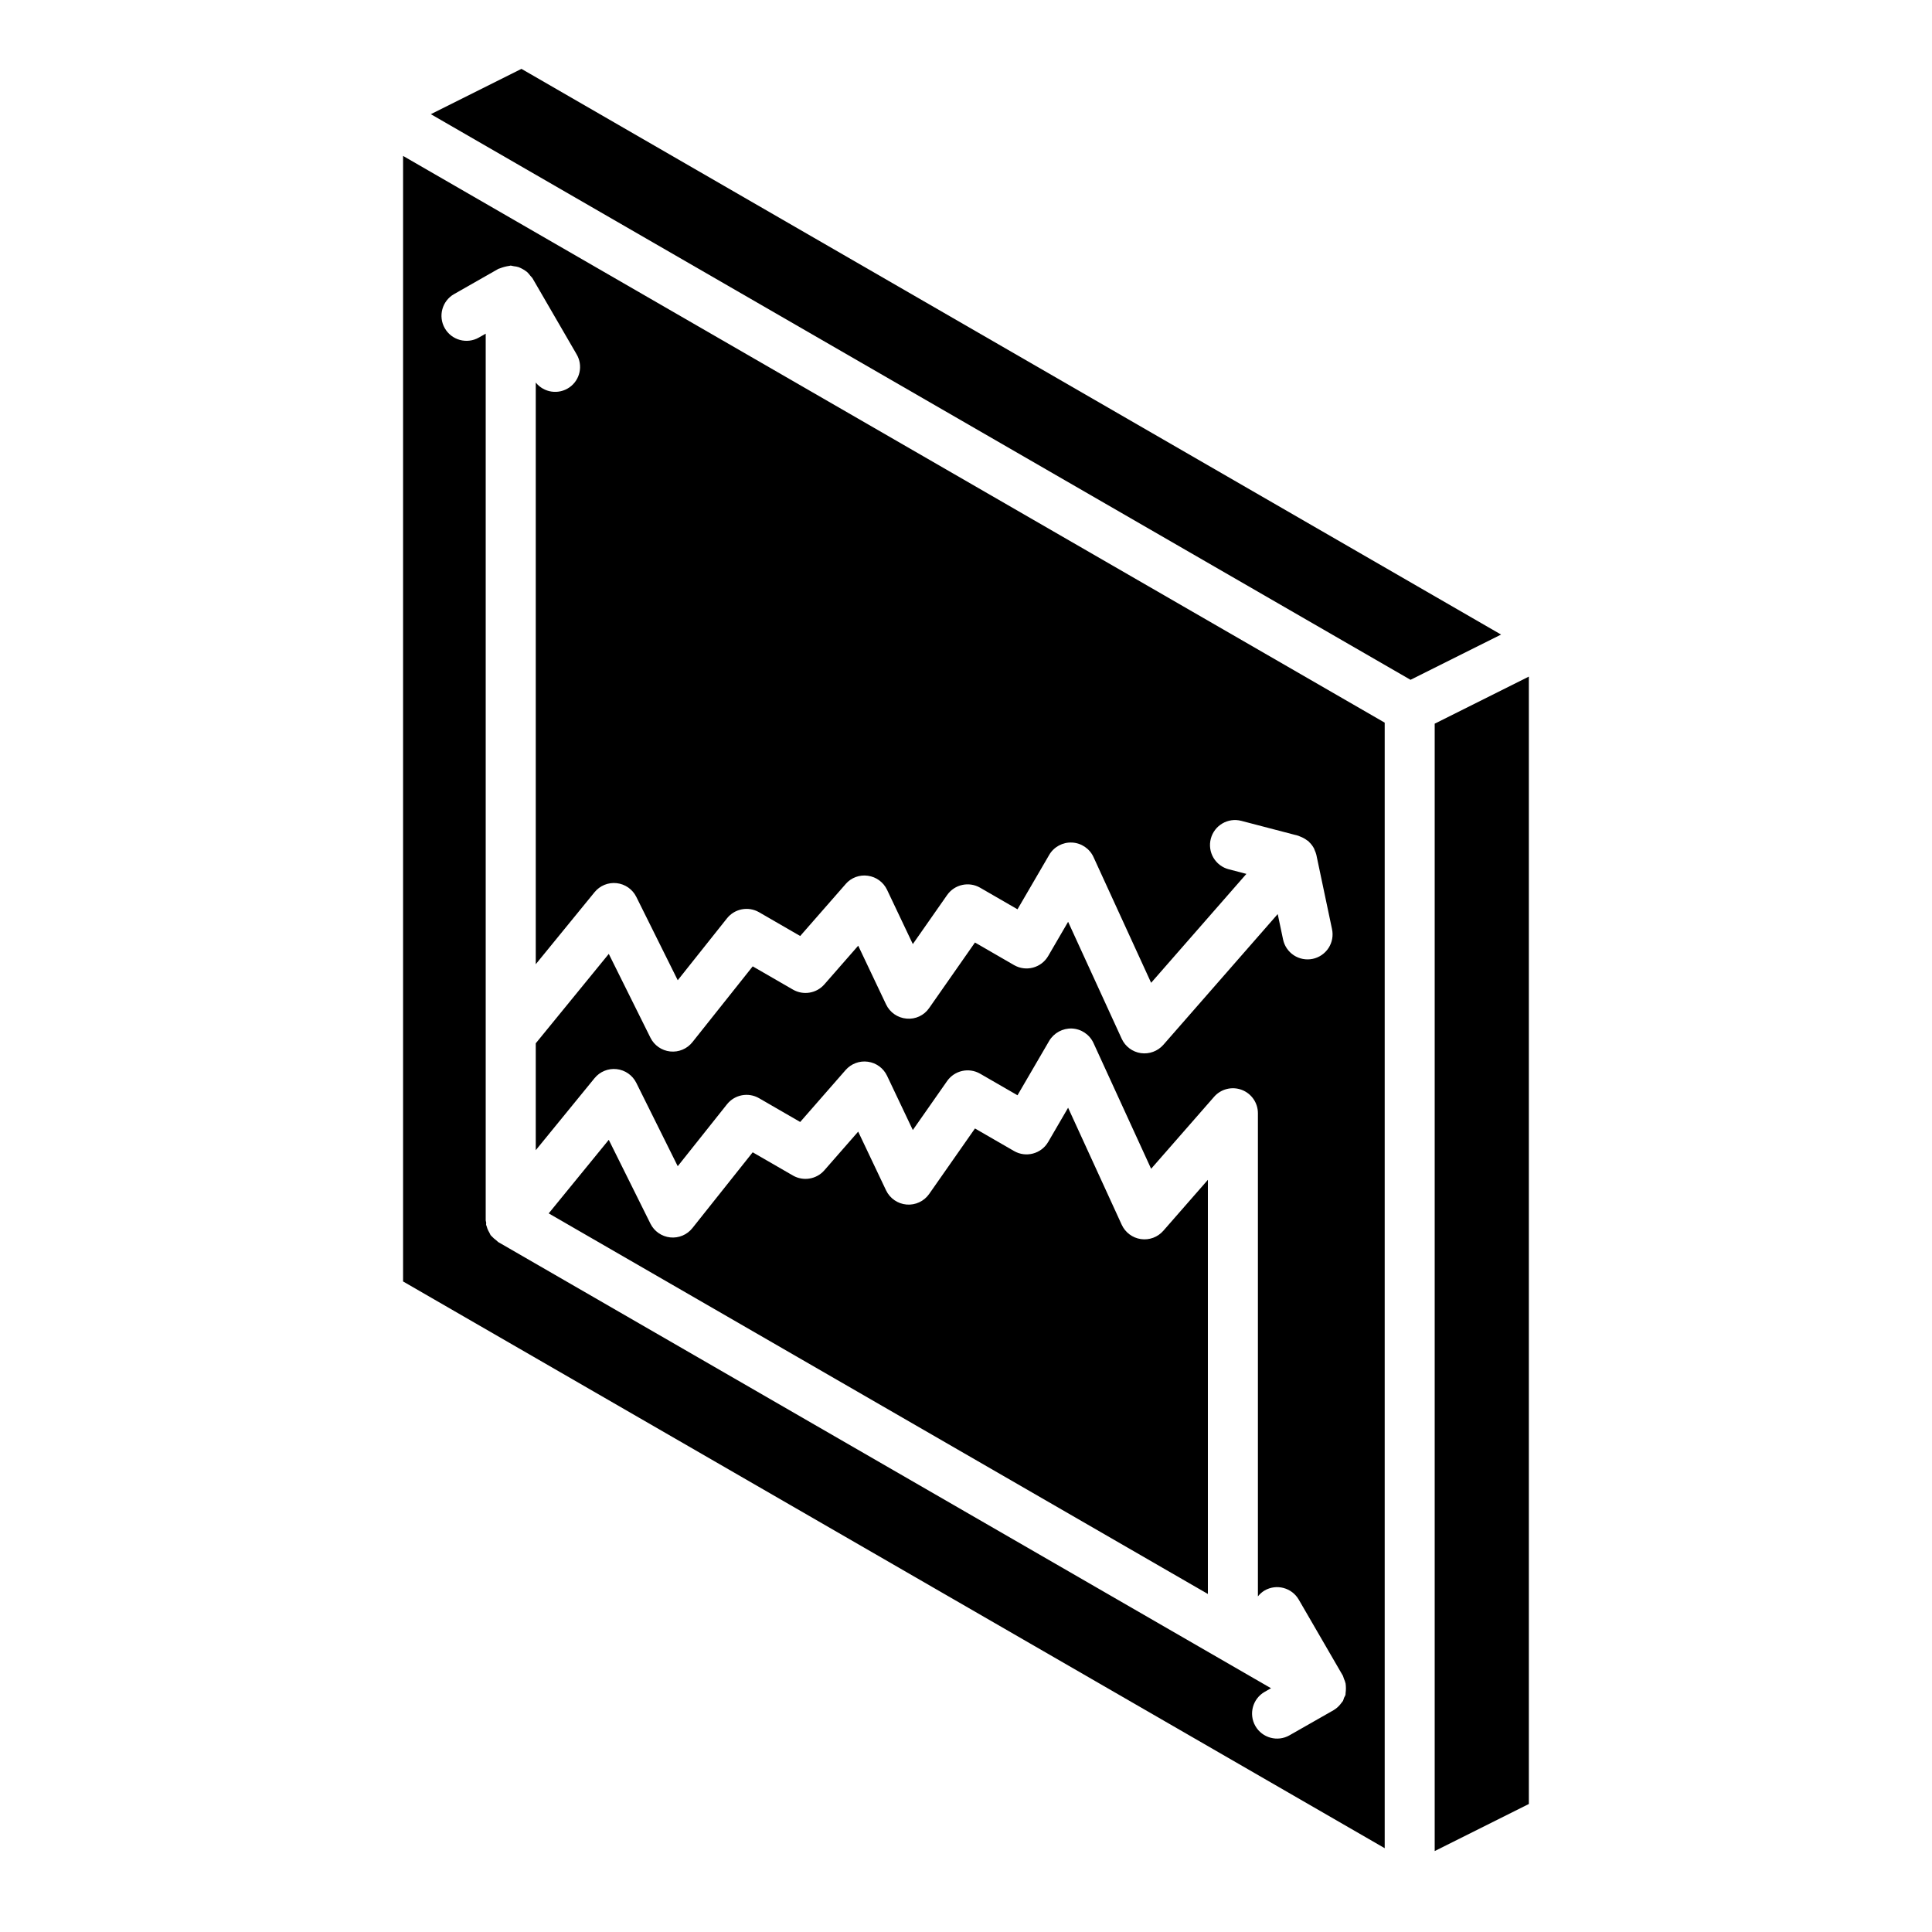
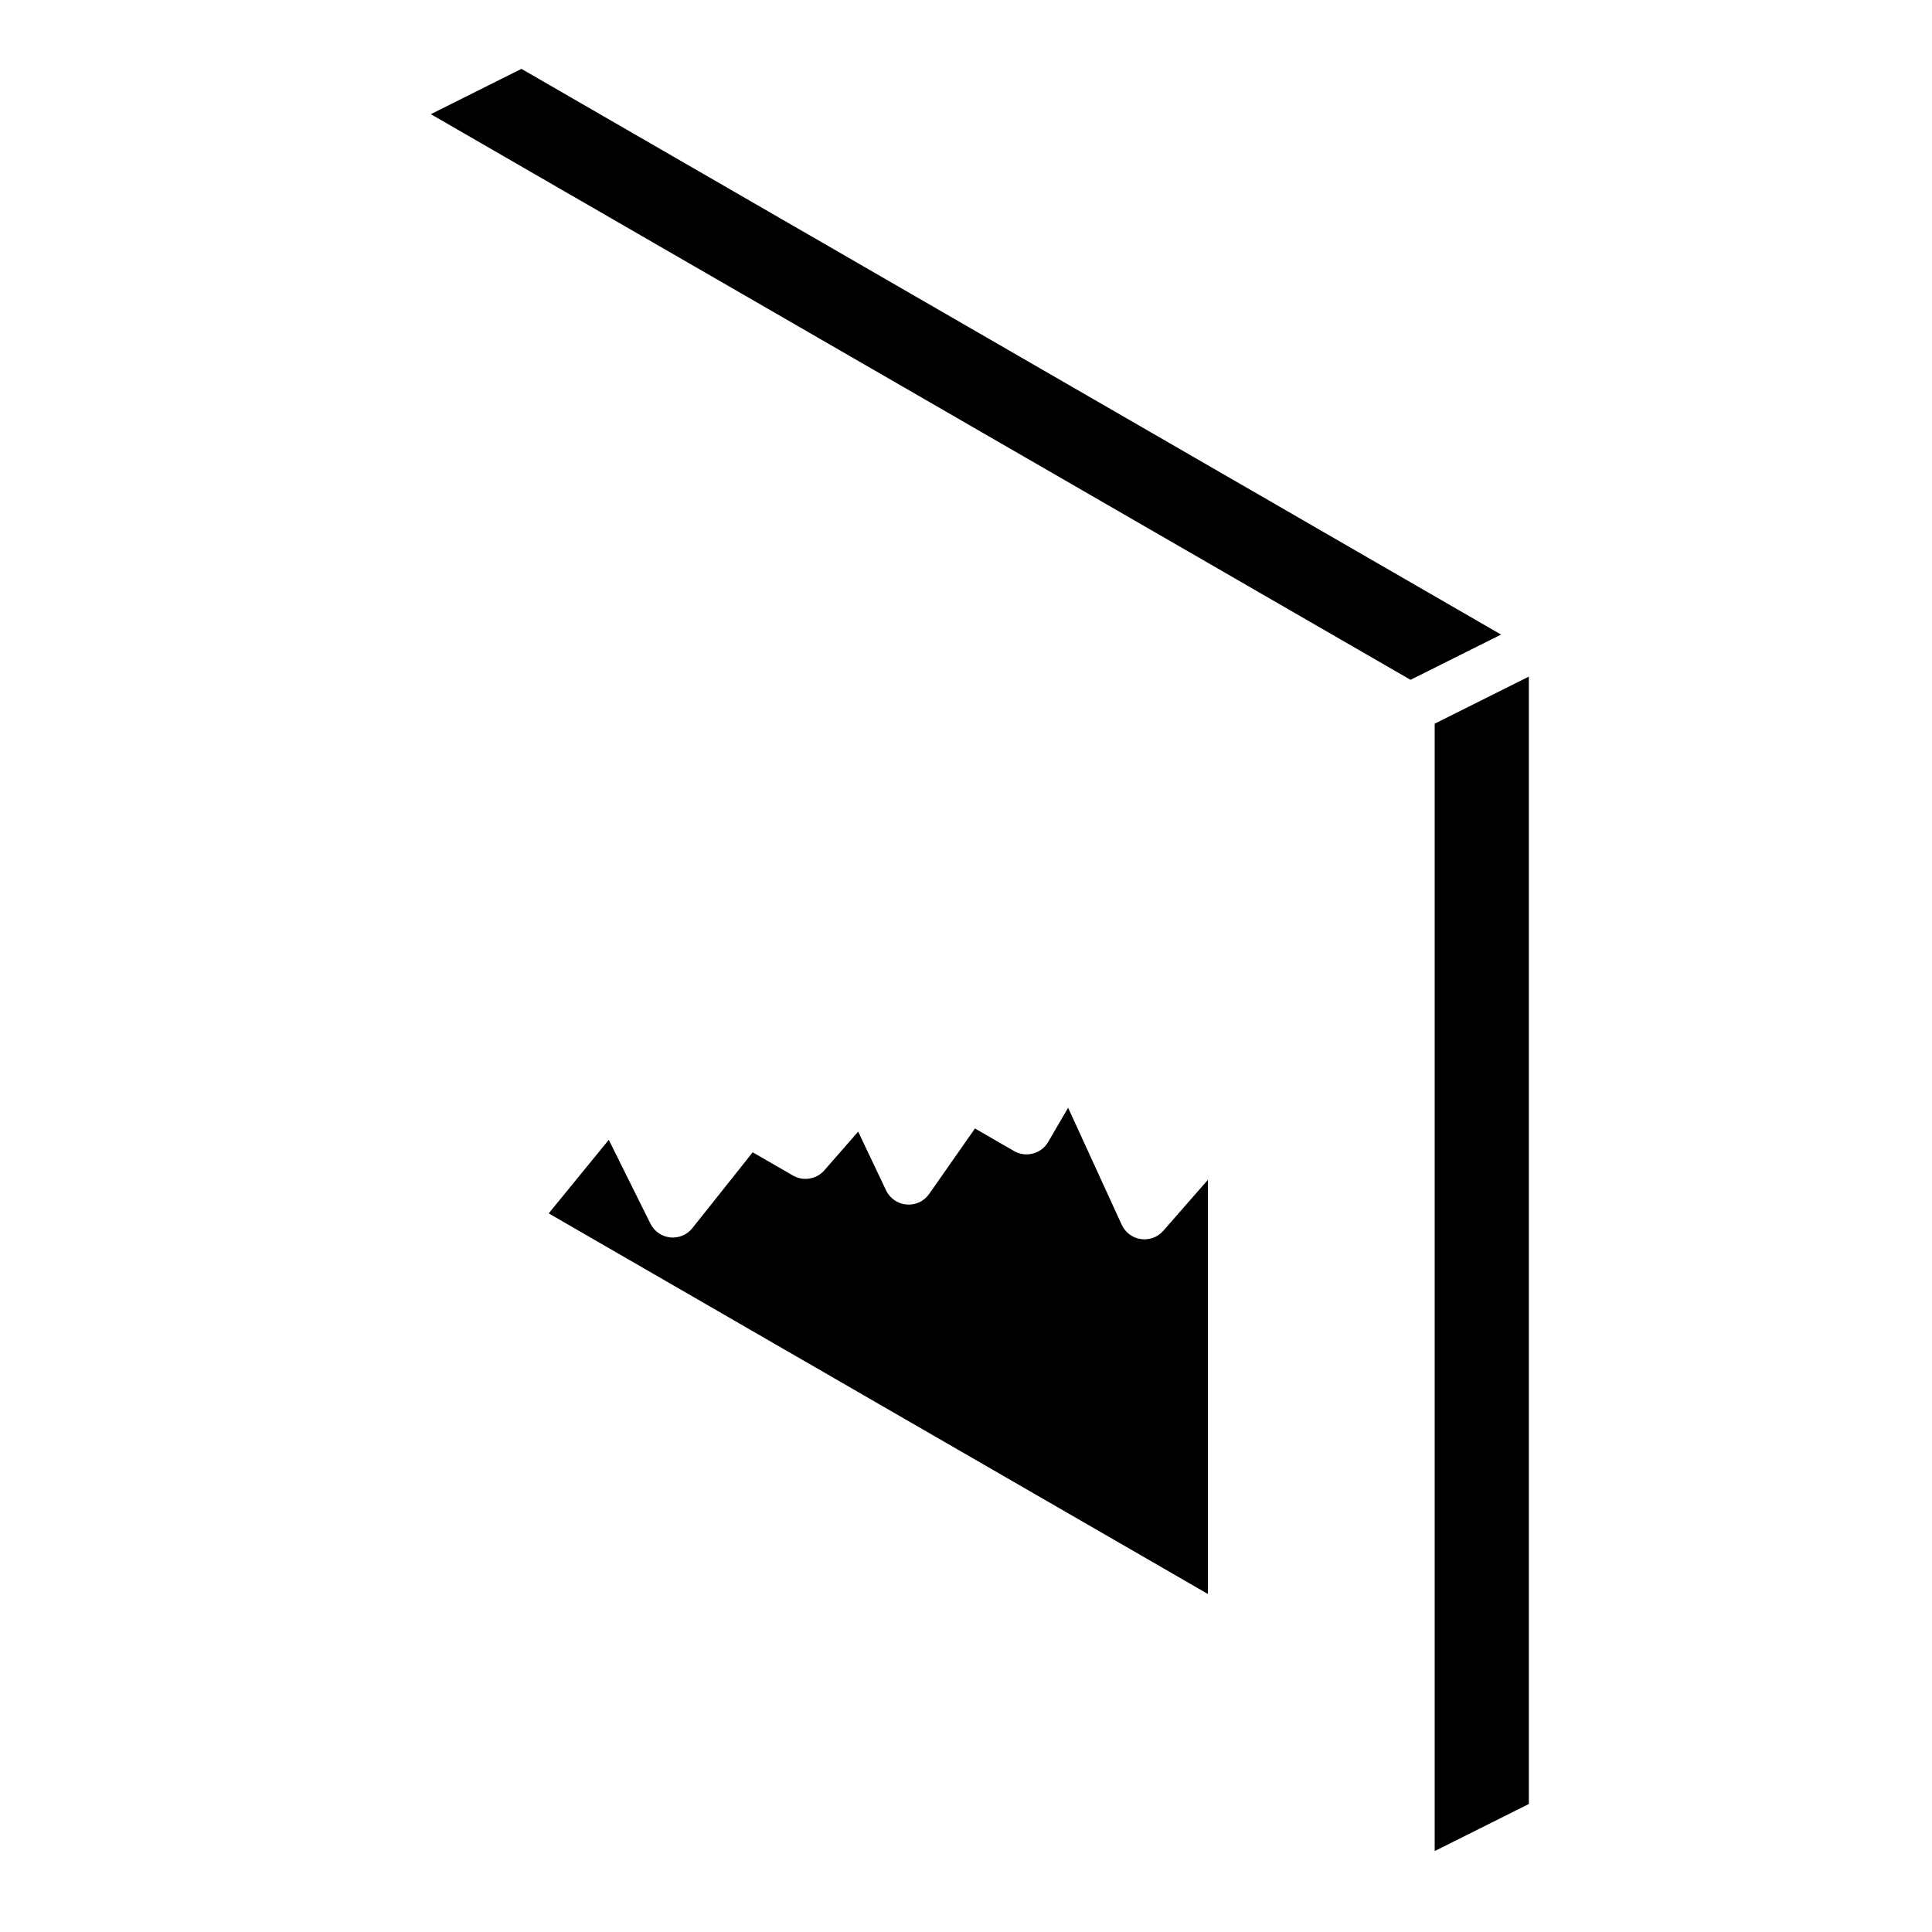
<svg xmlns="http://www.w3.org/2000/svg" fill="#000000" width="800px" height="800px" version="1.1" viewBox="144 144 512 512">
  <g>
    <path d="m464.1 566.42v-109.75l-11.812 13.504c-1.48 1.695-3.719 2.519-5.945 2.195-2.223-0.32-4.133-1.75-5.074-3.793l-14.211-31.016-5.281 9.07c-1.84 3.152-5.879 4.231-9.043 2.406l-10.359-5.981-12.137 17.355c-1.355 1.934-3.633 3-5.984 2.805-2.352-0.199-4.422-1.629-5.438-3.762l-7.387-15.562-8.98 10.262h0.004c-2.09 2.375-5.562 2.953-8.305 1.379l-10.676-6.164-15.977 20.086c-1.41 1.777-3.629 2.707-5.883 2.469s-4.231-1.609-5.238-3.641l-11.043-22.219-15.918 19.496 62.297 35.969z" />
-     <path d="m250.82 483.6 260.14 150.19v-298.28l-260.14-150.19zm13.531-261.67 11.719-6.676c0.117-0.066 0.246-0.062 0.363-0.121 0.816-0.324 1.668-0.551 2.539-0.672 0.133-0.008 0.246-0.078 0.379-0.078 0.27 0.039 0.539 0.094 0.805 0.164 0.453 0.043 0.902 0.133 1.336 0.27 0.773 0.312 1.5 0.734 2.16 1.246 0.328 0.305 0.629 0.641 0.887 1.008 0.195 0.191 0.379 0.398 0.547 0.617l11.719 20.203c1.762 2.981 0.922 6.816-1.926 8.785s-6.734 1.402-8.898-1.297v154.15l15.574-19.082c1.422-1.75 3.633-2.652 5.871-2.402s4.199 1.621 5.199 3.637l10.98 22.09 13.051-16.406c2.043-2.566 5.656-3.254 8.5-1.617l10.902 6.301 12.043-13.762-0.004-0.004c1.461-1.695 3.688-2.527 5.902-2.199 2.215 0.305 4.121 1.703 5.078 3.723l6.828 14.383 9.09-13c1.973-2.816 5.769-3.656 8.746-1.941l9.906 5.723 8.391-14.402h-0.004c1.246-2.141 3.582-3.41 6.055-3.289 2.473 0.117 4.672 1.605 5.703 3.856l15.266 33.312 25.246-28.863-4.691-1.227v0.004c-1.703-0.445-3.156-1.547-4.047-3.066-0.887-1.516-1.137-3.324-0.691-5.027 0.926-3.543 4.547-5.664 8.09-4.738l15.066 3.938c0.082 0.02 0.145 0.07 0.223 0.094 0.18 0.055 0.34 0.145 0.512 0.215v-0.004c0.59 0.234 1.141 0.551 1.641 0.941 0.098 0.074 0.219 0.098 0.312 0.18 0.059 0.051 0.078 0.125 0.137 0.18l-0.004-0.004c0.574 0.523 1.051 1.148 1.406 1.84 0.066 0.129 0.086 0.266 0.145 0.398v-0.004c0.184 0.391 0.332 0.797 0.438 1.211l4.148 19.672v0.004c0.383 1.727 0.055 3.535-0.902 5.019-0.961 1.484-2.473 2.527-4.203 2.891-1.73 0.363-3.535 0.023-5.012-0.949-1.477-0.973-2.504-2.496-2.856-4.231l-1.41-6.688-30.316 34.66c-1.488 1.68-3.719 2.504-5.941 2.195-2.227-0.324-4.137-1.75-5.078-3.793l-14.211-31.016-5.281 9.07c-1.836 3.156-5.879 4.231-9.043 2.406l-10.359-5.988-12.137 17.363c-1.336 1.953-3.625 3.027-5.981 2.805-2.356-0.191-4.43-1.625-5.441-3.762l-7.383-15.562-8.98 10.262c-2.086 2.379-5.562 2.957-8.305 1.379l-10.676-6.164-15.977 20.086c-1.41 1.773-3.629 2.707-5.883 2.469s-4.231-1.609-5.238-3.641l-11.043-22.219-19.352 23.699v28.324l15.574-19.082c1.422-1.746 3.633-2.652 5.871-2.402s4.199 1.621 5.199 3.637l10.98 22.09 13.051-16.406c2.039-2.57 5.656-3.258 8.5-1.617l10.902 6.301 12.039-13.766c1.473-1.68 3.688-2.508 5.902-2.199 2.211 0.305 4.121 1.703 5.078 3.723l6.828 14.383 9.09-12.992c1.973-2.812 5.766-3.656 8.746-1.941l9.906 5.715 8.391-14.402h-0.004c1.262-2.125 3.586-3.387 6.055-3.289 2.473 0.121 4.672 1.609 5.703 3.859l15.266 33.312 16.684-19.07v-0.004c1.816-2.078 4.734-2.816 7.32-1.844 2.586 0.973 4.301 3.445 4.297 6.207v128.03c0.488-0.621 1.082-1.145 1.758-1.555 3.168-1.836 7.223-0.758 9.062 2.41l11.715 20.203c0.109 0.258 0.199 0.523 0.273 0.797 0.184 0.402 0.328 0.824 0.43 1.258 0.113 0.84 0.113 1.691-0.004 2.531-0.031 0.156 0.012 0.316-0.031 0.469-0.113 0.27-0.242 0.531-0.391 0.785-0.07 0.273-0.16 0.539-0.27 0.801-0.102 0.18-0.25 0.309-0.367 0.473-0.113 0.164-0.23 0.312-0.359 0.465h0.004c-0.48 0.59-1.059 1.094-1.711 1.484l-0.027 0.023-11.719 6.676h0.004c-3.184 1.812-7.231 0.703-9.047-2.477-1.812-3.184-0.699-7.234 2.481-9.047l1.672-0.953-204.8-118.24c-0.215-0.168-0.422-0.348-0.613-0.543-0.371-0.262-0.715-0.566-1.023-0.902-0.125-0.145-0.281-0.258-0.395-0.41-0.113-0.207-0.219-0.418-0.309-0.633-0.219-0.355-0.398-0.727-0.543-1.113-0.09-0.234-0.164-0.477-0.227-0.723-0.02-0.082-0.078-0.141-0.094-0.223-0.035-0.188 0.039-0.367 0.02-0.555-0.055-0.211-0.098-0.426-0.129-0.641v-234.99l-1.809 1.027c-3.18 1.812-7.231 0.703-9.043-2.481-1.812-3.18-0.703-7.231 2.481-9.043z" />
    <path d="m282.19 162.25-24.016 12.008 259.63 149.9 23.992-11.992z" />
    <path d="m524.21 335.78v298.77l24.949-12.473v-298.77z" />
  </g>
</svg>